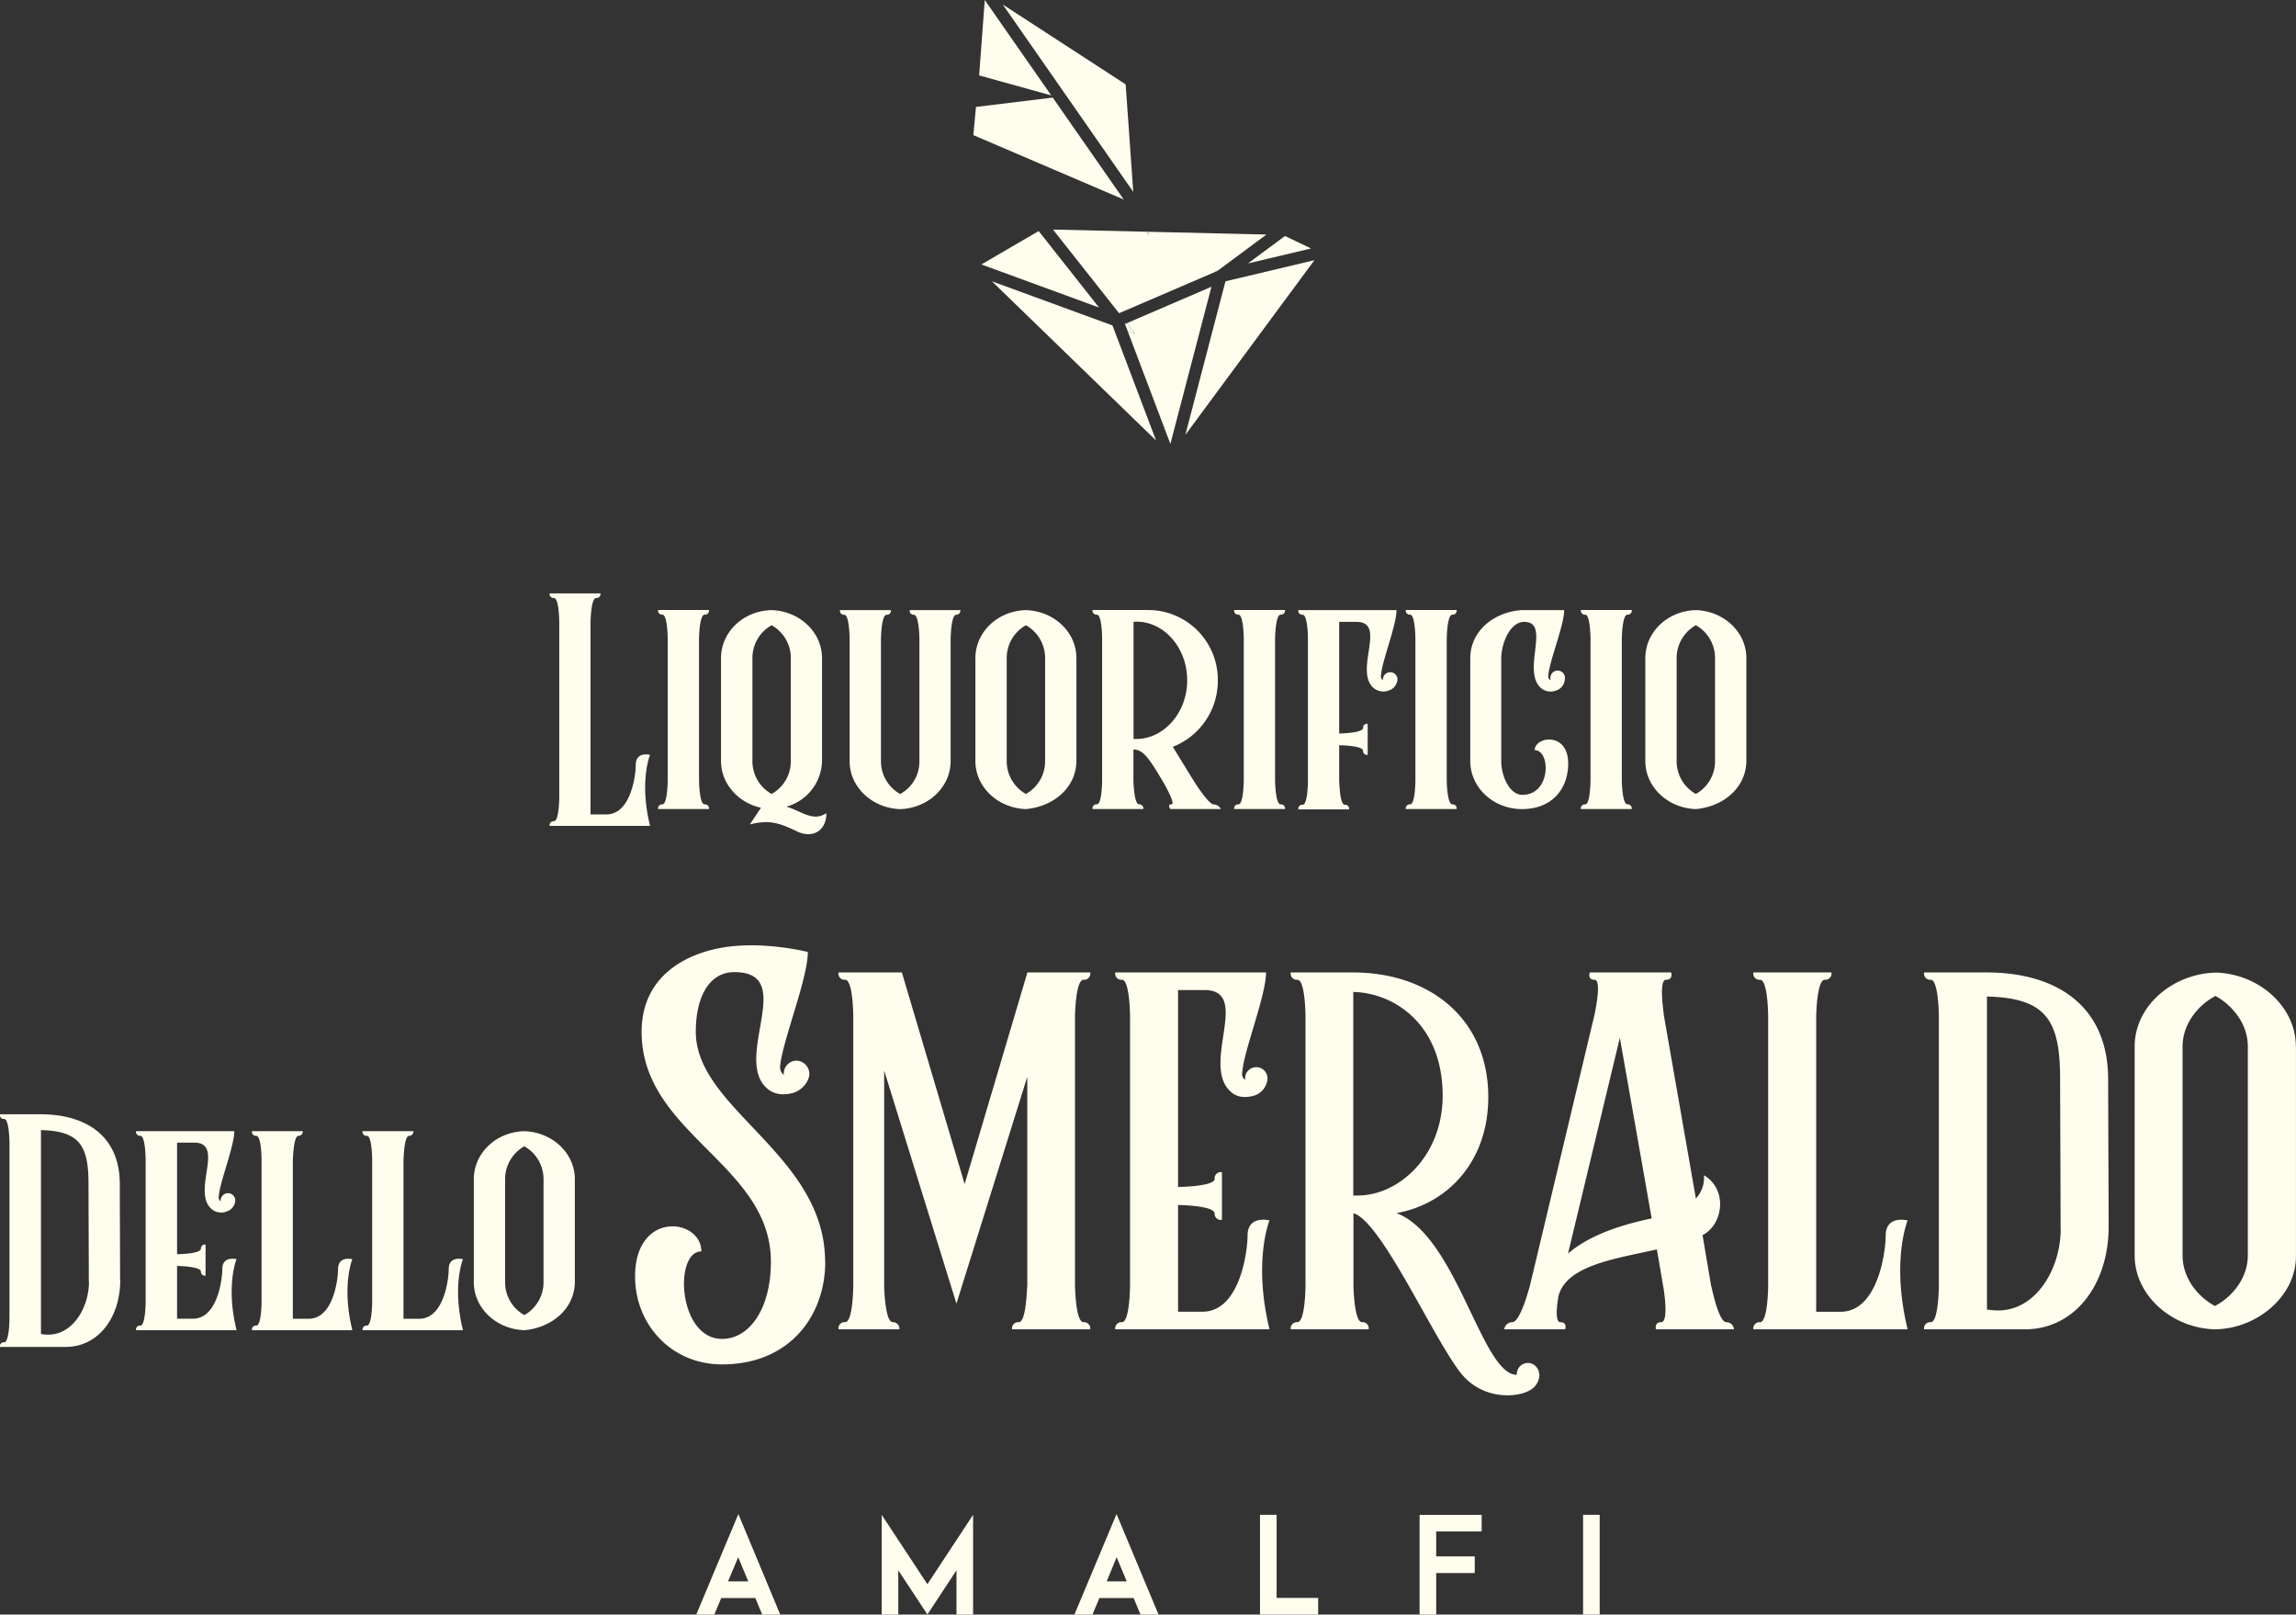
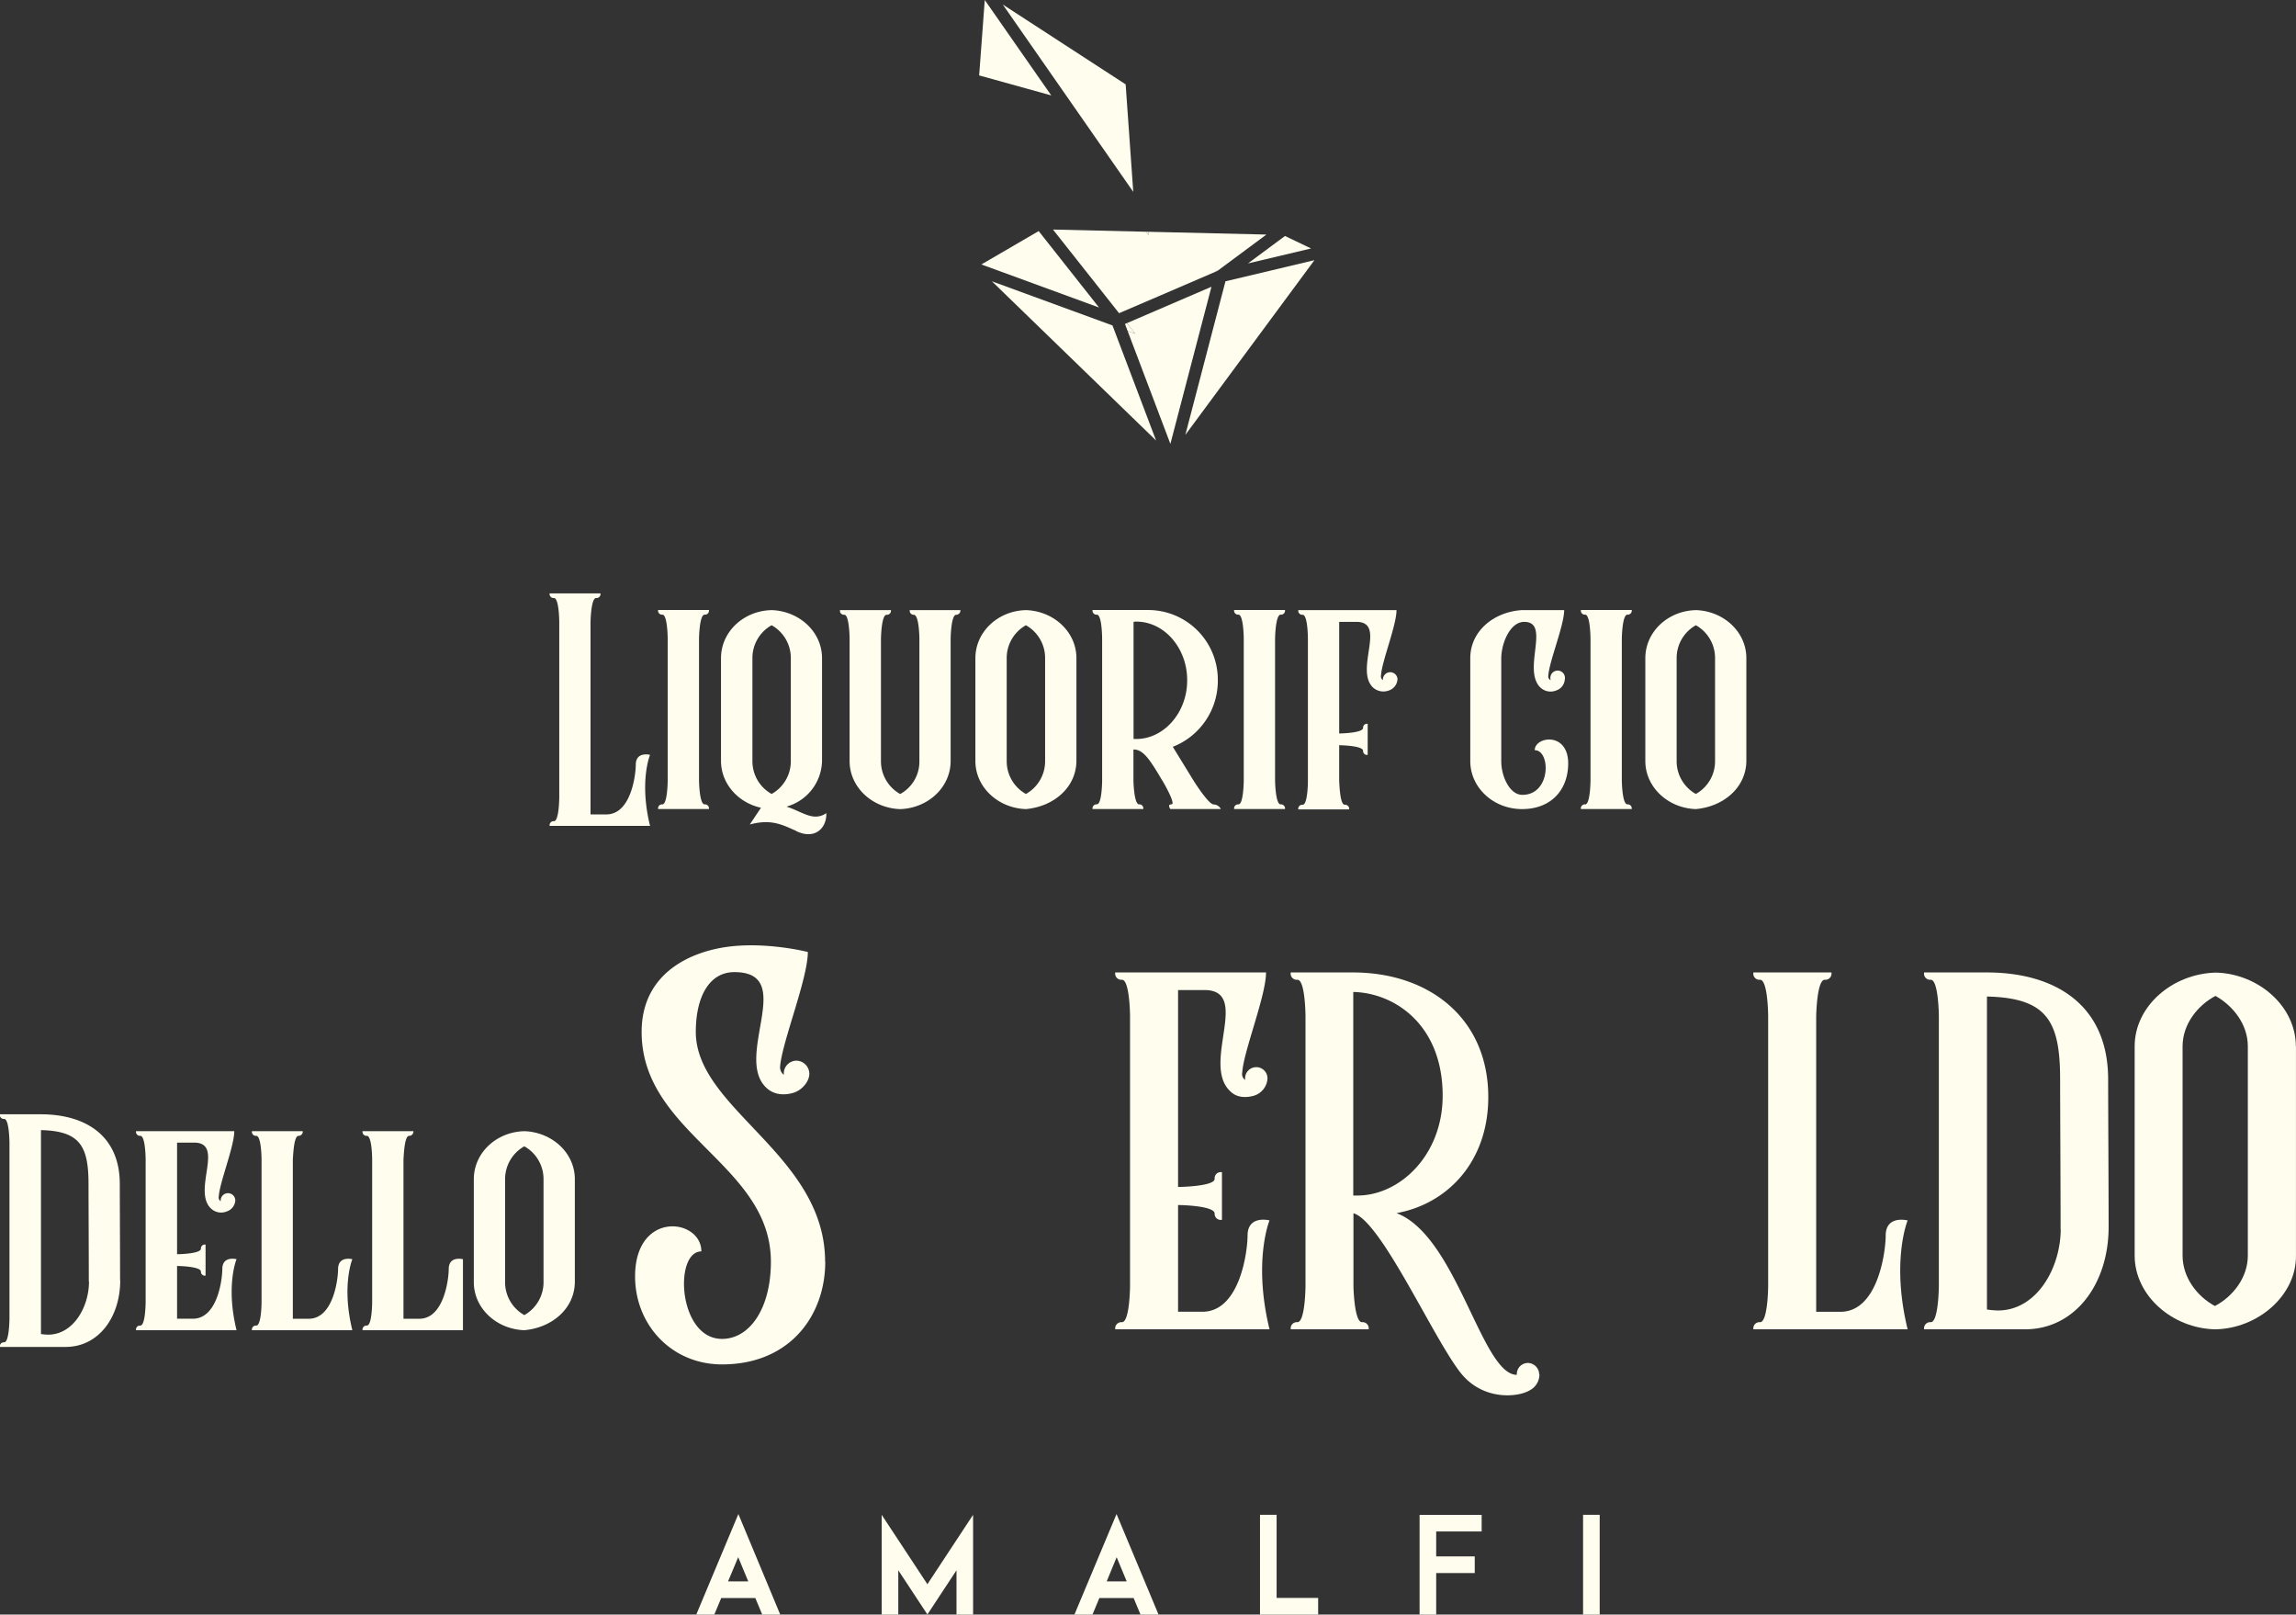
<svg xmlns="http://www.w3.org/2000/svg" id="Livello_2" data-name="Livello 2" viewBox="0 0 627.72 441.29">
  <rect x="0" y="0" width="627.72" height="441.29" fill="#333333" stroke="none" />
  <defs>
    <style>.cls-1{fill:#fffeee;}</style>
  </defs>
  <polygon class="cls-1" points="271.19 76.89 316.07 120.4 314.54 116.37 304.15 88.95 271.19 76.89" />
  <polygon class="cls-1" points="331.2 78.38 321.99 82.34 308.09 88.32 310.4 91.23 308.29 90.46 319.98 121.32 331 79.18 331.2 78.38" />
  <polygon class="cls-1" points="308.29 90.46 319.98 121.33 319.98 121.32 308.29 90.46" />
  <polygon class="cls-1" points="359.36 71.11 335.04 76.89 324.07 118.86 359.36 71.11" />
  <polygon class="cls-1" points="324.07 118.86 324.07 118.86 335.04 76.89 324.07 118.86" />
  <polygon class="cls-1" points="351.31 64.5 341.19 72 358.44 67.91 351.31 64.5" />
  <path class="cls-1" d="M431.62,100.88l17.25-4.1Z" transform="translate(-90.43 -28.88)" />
  <polygon class="cls-1" points="317.28 80.74 332.27 74.29 332.32 74.11 332.95 73.96 346.23 64.11 313.94 63.35 314 64.26 313.36 63.34 287.88 62.74 292.04 68 305.95 85.6 317.28 80.74" />
-   <polygon class="cls-1" points="305.95 85.61 305.95 85.61 317.28 80.74 305.95 85.61" />
  <polygon class="cls-1" points="332.32 74.11 332.27 74.29 332.84 74.05 332.96 73.96 332.32 74.11" />
  <polygon class="cls-1" points="332.96 73.96 346.23 64.11 346.23 64.11 332.96 73.96" />
  <path class="cls-1" d="M423.27,102.92l.11-.08Z" transform="translate(-90.43 -28.88)" />
  <polygon class="cls-1" points="283.97 63.16 268.31 72.28 269.24 72.62 300.47 84.05 290.07 70.88 283.97 63.16" />
  <polygon class="cls-1" points="300.48 84.05 300.48 84.05 269.24 72.62 300.48 84.05" />
  <polygon class="cls-1" points="283.97 63.16 283.97 63.16 290.07 70.88 283.97 63.16" />
  <polygon class="cls-1" points="307.56 88.54 308.29 90.46 310.4 91.23 308.09 88.32 307.56 88.54" />
  <polygon class="cls-1" points="267.7 20.61 287.41 26.08 269.23 0 267.7 20.61" />
-   <polygon class="cls-1" points="266.83 29.23 266.11 36.93 307.22 54.53 287.81 26.67 266.83 29.23" />
  <polygon class="cls-1" points="309.83 52.44 307.75 23.06 274.16 1.24 309.83 52.44" />
  <path class="cls-1" d="M400.26,81.32l-2.08-29.39Z" transform="translate(-90.43 -28.88)" />
  <polygon class="cls-1" points="314.01 64.27 313.94 63.35 313.36 63.34 314.01 64.27" />
  <path class="cls-1" d="M268.15,254.6H240.7a1.09,1.09,0,0,1,1.18-1.27c1.36,0,1.45-6,1.45-6.52V198.86c0-.51-.09-6.53-1.45-6.53a1.09,1.09,0,0,1-1.18-1.27h13.89a1.09,1.09,0,0,1-1.18,1.27c-1.44,0-1.53,6.61-1.53,6.61v52.53h4.58c6.52-.26,7.79-10.85,7.79-13.56,0-3.73,3.9-2.71,3.9-2.71s-3,7.2,0,19.4" transform="translate(-90.43 -28.88)" />
  <path class="cls-1" d="M284.25,250h-13.9a1.1,1.1,0,0,1,1.19-1.27c1.35,0,1.44-6.19,1.44-6.53v-38.8c0-.34-.09-6.52-1.44-6.52a1.1,1.1,0,0,1-1.19-1.27h13.9a1.1,1.1,0,0,1-1.19,1.27c-1.44,0-1.52,6.61-1.52,6.61v38.71s.08,6.53,1.52,6.53a1.1,1.1,0,0,1,1.19,1.27" transform="translate(-90.43 -28.88)" />
  <path class="cls-1" d="M308.14,256c-4-1.78-6.87-3.31-12.71-1.78l3.05-4.57c-6.27-1.36-10.93-6.61-10.93-12.8V208.77c0-7.2,6.18-13,13.89-13.13h.09c7.54.33,13.64,6,13.64,13.13v28.12a13.25,13.25,0,0,1-9.74,12.46c4.23,1.27,7.28,4.23,10.92,1.78.09,4.32-3.3,7.28-8.21,4.91m-12-19.15a10.23,10.23,0,0,0,5.25,9,10.25,10.25,0,0,0,5.25-9V208.77a10.27,10.27,0,0,0-5.25-9,10.25,10.25,0,0,0-5.25,9Z" transform="translate(-90.43 -28.88)" />
  <path class="cls-1" d="M351.85,196.91c-1.44,0-1.52,6.61-1.52,6.61V236.9c0,7.11-6.1,12.87-13.81,13.13-7.63-.26-13.81-6-13.81-13.13V203.43c0-.34-.09-6.52-1.44-6.52a1.1,1.1,0,0,1-1.19-1.28H334a1.1,1.1,0,0,1-1.19,1.28c-1.44,0-1.53,6.61-1.53,6.61V236.9a10.24,10.24,0,0,0,5.26,9,10.07,10.07,0,0,0,5.25-9V203.43c0-.34-.09-6.52-1.52-6.52a1.08,1.08,0,0,1-1.11-1.28H353a1.16,1.16,0,0,1-1.19,1.28" transform="translate(-90.43 -28.88)" />
  <path class="cls-1" d="M384.72,208.77v28.12c-.08,7.29-6.27,12.46-13.81,13.13-7.62-.25-13.81-6-13.81-13.13V208.77c0-7.2,6.19-13,13.9-13.13h.08c7.54.33,13.64,6,13.64,13.13m-8.56,0a10.25,10.25,0,0,0-5.25-9,10.27,10.27,0,0,0-5.25,9v28.12a10.25,10.25,0,0,0,5.25,9,10.23,10.23,0,0,0,5.25-9Z" transform="translate(-90.43 -28.88)" />
  <path class="cls-1" d="M424.2,250H410.39s-.93-1.28.34-1.28-2.29-6.18-2.54-6.52c-3.48-5.84-5.17-8.47-7.88-8.47v8.47c0,.34.17,6.52,1.53,6.52A1.1,1.1,0,0,1,403,250H389.13a1.1,1.1,0,0,1,1.18-1.28c1.36,0,1.44-6,1.44-6.52v-38.8c0-.51-.08-6.52-1.44-6.52a1.09,1.09,0,0,1-1.18-1.27h15.25a19.06,19.06,0,0,1,19,19.23A19.36,19.36,0,0,1,411.07,233l5.67,9.23s4.07,6.52,5.51,6.52A2.29,2.29,0,0,1,424.2,250M415,214.78c0-8.81-6.27-16-13.9-16a2.46,2.46,0,0,0-.76.08v32h.76c7.46,0,13.9-7.12,13.9-16" transform="translate(-90.43 -28.88)" />
  <path class="cls-1" d="M441.74,250h-13.9a1.1,1.1,0,0,1,1.19-1.27c1.35,0,1.44-6.19,1.44-6.53v-38.8c0-.34-.09-6.52-1.44-6.52a1.1,1.1,0,0,1-1.19-1.27h13.9a1.1,1.1,0,0,1-1.19,1.27c-1.44,0-1.52,6.61-1.52,6.61v38.71s.08,6.53,1.52,6.53a1.1,1.1,0,0,1,1.19,1.27" transform="translate(-90.43 -28.88)" />
  <path class="cls-1" d="M472.49,214.61a3.42,3.42,0,0,1-2.37,3,4.22,4.22,0,0,1-4.24-.76c-5.25-4.83,3.73-17.88-4.49-18h-4.83v30.5c.85,0,6.53-.17,6.53-1.53a1.06,1.06,0,0,1,1.26-1.1v8.48a1.07,1.07,0,0,1-1.26-1.11c0-1.35-5.68-1.52-6.53-1.52v9.82c.08.77.17,6.45,1.53,6.45a1.1,1.1,0,0,1,1.19,1.26h-13.9a1.09,1.09,0,0,1,1.19-1.26c1.44,0,1.44-6.53,1.44-6.53V203.52s0-6.61-1.44-6.61a1.1,1.1,0,0,1-1.19-1.27h26.85c0,4.15-4,14-4.23,17.79a1.27,1.27,0,0,0,.51,1.35v-.17a2,2,0,1,1,4,0" transform="translate(-90.43 -28.88)" />
-   <path class="cls-1" d="M488.67,250h-13.9a1.1,1.1,0,0,1,1.19-1.27c1.36,0,1.44-6.19,1.44-6.53v-38.8c0-.34-.08-6.52-1.44-6.52a1.1,1.1,0,0,1-1.19-1.27h13.9a1.09,1.09,0,0,1-1.18,1.27c-1.45,0-1.53,6.61-1.53,6.61v38.71s.08,6.53,1.53,6.53a1.09,1.09,0,0,1,1.18,1.27" transform="translate(-90.43 -28.88)" />
  <path class="cls-1" d="M519.17,237.49c0,7.28-4.66,12.53-12.62,12.53-7.8,0-14.15-5.84-14.15-13.13V208.77c0-7.45,6.52-12.71,14.23-13.14h11.44c0,4.16-4.07,14-4.32,17.8a1.19,1.19,0,0,0,.59,1.35v-.17a2,2,0,1,1,3.9,0,3.41,3.41,0,0,1-2.38,3,4.05,4.05,0,0,1-4.23-.76c-5.17-4.83,2.88-18-4.49-18-3.9,0-6.27,5.93-6.27,10v28.12c0,4.07,2.29,9.16,5.76,9.16,7.88,0,7.79-12.21,3.39-12.21,0-3.72,9.15-5.16,9.15,3.65" transform="translate(-90.43 -28.88)" />
  <path class="cls-1" d="M536.54,250h-13.9a1.1,1.1,0,0,1,1.19-1.27c1.35,0,1.44-6.19,1.44-6.53v-38.8c0-.34-.09-6.52-1.44-6.52a1.1,1.1,0,0,1-1.19-1.27h13.9a1.1,1.1,0,0,1-1.19,1.27c-1.44,0-1.52,6.61-1.52,6.61v38.71s.08,6.53,1.52,6.53a1.1,1.1,0,0,1,1.19,1.27" transform="translate(-90.43 -28.88)" />
  <path class="cls-1" d="M567.88,208.77v28.12c-.09,7.29-6.27,12.46-13.81,13.13-7.62-.25-13.81-6-13.81-13.13V208.77c0-7.2,6.19-13,13.9-13.13h.08c7.54.33,13.64,6,13.64,13.13m-8.56,0a10.25,10.25,0,0,0-5.25-9,10.27,10.27,0,0,0-5.25,9v28.12a10.25,10.25,0,0,0,5.25,9,10.23,10.23,0,0,0,5.25-9Z" transform="translate(-90.43 -28.88)" />
  <path class="cls-1" d="M303.74,470.17h-4.92l-1.89-4.52h-9.32l-1.89,4.52h-4.93L292.3,442.7ZM295,461.1l-2.75-6.61-2.77,6.61Z" transform="translate(-90.43 -28.88)" />
  <polygon class="cls-1" points="266.04 414.03 266.04 441.3 261.5 441.3 261.5 429.19 253.55 441.27 245.59 429.19 245.59 441.3 241.05 441.3 241.05 414.03 253.55 433 266.04 414.03" />
  <path class="cls-1" d="M407.17,470.17h-4.93l-1.88-4.52H391l-1.89,4.52h-4.93l11.51-27.47Zm-8.7-9.07-2.75-6.61L393,461.1Z" transform="translate(-90.43 -28.88)" />
  <polygon class="cls-1" points="360.38 436.75 360.38 441.29 344.48 441.29 344.48 414.03 349.02 414.03 349.02 436.75 360.38 436.75" />
  <polygon class="cls-1" points="392.65 418.58 392.65 425.4 403.19 425.4 403.19 429.94 392.65 429.94 392.65 441.3 388.11 441.3 388.11 414.04 405.08 414.04 405.08 418.58 392.65 418.58" />
  <rect class="cls-1" x="432.81" y="414.03" width="4.54" height="27.26" />
  <path class="cls-1" d="M316.05,373.74c0,14.7-9.66,28.06-28.22,28.06-13.81,0-23.77-10.84-23.77-24.05,0-18.12,18.12-15.89,18.12-6.83-7.57,0-6.38,23.91,5.65,23.91,7.57,0,13.36-8.32,13.36-21.09,0-26.74-35.34-34.91-35.34-62.82,0-15.31,12.18-21.54,22.87-23.17,11-1.64,22.57,1.33,22.57,1.33,0,7.28-7,24.51-7.57,31.19a2.59,2.59,0,0,0,1,2.38v-.3a3.49,3.49,0,0,1,3.41-3.57,3.62,3.62,0,0,1,3.57,3.57c0,2.08-1.93,4.45-4.31,5.2-1.93.59-5.05.89-7.42-1.34-9.06-8.46,8.46-31.63-8.77-31.63-6.83,0-10.54,6.68-10.54,16.34,0,21.08,35.35,33.56,35.35,62.82" transform="translate(-90.43 -28.88)" />
  <path class="cls-1" d="M123.3,378.81c0,10.08-5.92,18.21-14.9,18.21h-18a1.09,1.09,0,0,1,1.18-1.26c1.36,0,1.44-6.11,1.44-6.53v-48c0-.34-.08-6.52-1.44-6.52a1.09,1.09,0,0,1-1.18-1.27h11.18c11.95,0,21.6,5.59,21.6,19.06,0,4.49.08,19.31.08,26.26m-8.55.42c0-6.94-.08-22.87-.08-26.68,0-10.42-2.38-14.49-13-14.74v55.74a14.26,14.26,0,0,0,1.95.17c6.94,0,11.18-7.62,11.18-14.49" transform="translate(-90.43 -28.88)" />
  <path class="cls-1" d="M155.07,392.45H127.62a1.1,1.1,0,0,1,1.19-1.27c1.36,0,1.44-6,1.44-6.52V345.85c0-.5-.08-6.52-1.44-6.52a1.1,1.1,0,0,1-1.19-1.27h26.86c0,4.15-4,14-4.23,17.79a1.27,1.27,0,0,0,.51,1.36V357a2,2,0,1,1,4,0,3.38,3.38,0,0,1-2.37,3,4,4,0,0,1-4.23-.77c-5.25-4.83,3.73-17.87-4.49-18.05h-4.83v30.5c.84,0,6.52-.16,6.52-1.52a1.07,1.07,0,0,1,1.27-1.1v8.47a1.07,1.07,0,0,1-1.27-1.1c0-1.36-5.68-1.53-6.52-1.53v14.41h4.57c6.53-.26,7.8-10.85,7.8-13.56,0-3.73,3.89-2.71,3.89-2.71s-3,7.2,0,19.4" transform="translate(-90.43 -28.88)" />
  <path class="cls-1" d="M186.76,392.45H159.31a1.1,1.1,0,0,1,1.19-1.27c1.44,0,1.44-6.52,1.44-6.52V345.94s0-6.61-1.44-6.61a1.1,1.1,0,0,1-1.19-1.27H173.2a1.15,1.15,0,0,1-1.18,1.27c-1.27,0-1.44,5.42-1.53,6.44v43.55h4.58c6.52-.26,7.79-10.85,7.79-13.56,0-3.73,3.9-2.71,3.9-2.71s-3,7.2,0,19.4" transform="translate(-90.43 -28.88)" />
-   <path class="cls-1" d="M217,392.45H189.55a1.1,1.1,0,0,1,1.19-1.27c1.44,0,1.44-6.52,1.44-6.52V345.94s0-6.61-1.44-6.61a1.1,1.1,0,0,1-1.19-1.27h13.9a1.16,1.16,0,0,1-1.19,1.27c-1.27,0-1.44,5.42-1.52,6.44v43.55h4.57c6.52-.26,7.8-10.85,7.8-13.56,0-3.73,3.89-2.71,3.89-2.71s-3,7.2,0,19.4" transform="translate(-90.43 -28.88)" />
+   <path class="cls-1" d="M217,392.45H189.55a1.1,1.1,0,0,1,1.19-1.27c1.44,0,1.44-6.52,1.44-6.52V345.94s0-6.61-1.44-6.61a1.1,1.1,0,0,1-1.19-1.27h13.9a1.16,1.16,0,0,1-1.19,1.27c-1.27,0-1.44,5.42-1.52,6.44v43.55h4.57c6.52-.26,7.8-10.85,7.8-13.56,0-3.73,3.89-2.71,3.89-2.71" transform="translate(-90.43 -28.88)" />
  <path class="cls-1" d="M247.59,351.19v28.13c-.09,7.28-6.27,12.45-13.81,13.13-7.63-.25-13.81-6-13.81-13.13V351.19c0-7.2,6.18-13,13.89-13.13h.08c7.55.34,13.65,6,13.65,13.13m-8.56,0a10.27,10.27,0,0,0-5.25-9,10.26,10.26,0,0,0-5.26,9v28.13a10.27,10.27,0,0,0,5.26,9,10.28,10.28,0,0,0,5.25-9Z" transform="translate(-90.43 -28.88)" />
-   <path class="cls-1" d="M388.46,392.21H367.13a1.69,1.69,0,0,1,1.83-1.95c2.07,0,2.21-9.23,2.33-10V323.18l-19.37,62-19.76-63.7v58.77c0,.77.26,10,2.34,10a1.77,1.77,0,0,1,1.82,1.95H319.68a1.68,1.68,0,0,1,1.82-1.95c2.08,0,2.21-9.23,2.21-10V306.67c0-.78-.13-10-2.21-10a1.68,1.68,0,0,1-1.82-2H337l17.16,57.85,17.16-57.85h17.17a1.69,1.69,0,0,1-1.83,2c-2.21,0-2.33,10.14-2.33,10.14v73.32s.12,10.14,2.33,10.14a1.69,1.69,0,0,1,1.83,1.95" transform="translate(-90.43 -28.88)" />
  <path class="cls-1" d="M437.47,392.21H395.34a1.69,1.69,0,0,1,1.83-1.95c2.07,0,2.21-9.23,2.21-10V306.67c0-.78-.14-10-2.21-10a1.69,1.69,0,0,1-1.83-2h41.22c0,6.37-6.11,21.45-6.5,27.3a2,2,0,0,0,.78,2.08v-.26a3.06,3.06,0,1,1,6.11,0,5.25,5.25,0,0,1-3.64,4.55c-1.82.52-4.55.78-6.5-1.17-8.07-7.41,5.72-27.43-6.89-27.69h-7.41v53.82c1.3,0,10-.26,10-2.21a1.68,1.68,0,0,1,2-1.82v13a1.65,1.65,0,0,1-2-1.69c0-2.08-8.71-2.34-10-2.34V387.4h7c10-.38,12-16.64,12-20.8,0-5.72,6-4.16,6-4.16s-4.55,11.05,0,29.77" transform="translate(-90.43 -28.88)" />
  <path class="cls-1" d="M511.31,404.57a4.92,4.92,0,0,1-2.6,4.28c-3.12,1.95-12.87,3-19-4.81-7.54-9.62-21.71-41.47-29.25-43.55v19.77c0,.77.26,10,2.34,10a1.68,1.68,0,0,1,1.82,1.95H443.32a1.68,1.68,0,0,1,1.82-1.95c2.08,0,2.21-9.23,2.21-10V306.67c0-.78-.13-10-2.21-10a1.68,1.68,0,0,1-1.82-2h17c20.93,0,37,12.61,37,34.06,0,17.81-11.31,29.25-25.09,31.72,16.51,6.24,23.27,44.2,32.89,44.2v-.12a3.06,3.06,0,0,1,3-3.13,3.17,3.17,0,0,1,3.12,3.13m-26.39-76.19c0-19.37-13.13-28.08-24.44-28.34v55.64h1.17c11.44,0,23.27-10.92,23.27-27.3" transform="translate(-90.43 -28.88)" />
-   <path class="cls-1" d="M564.48,392.21H543.16s-.52-1.95,1.43-1.95c2.21,0,.65-9.49.52-10l-1.69-9.89c-11.7,2.6-24.7,4.42-26.91,12.75-.52,3-.91,7.14.52,7.14,2,0,1.3,1.95,1.3,1.95H501.69a2.24,2.24,0,0,1,2.21-1.95c2.21,0,4.68-9.62,4.81-10l17.55-73.59c.13-.52,2.21-10,.13-10s-1.3-2-1.3-2h22.23s.65,2-1.43,2-.52,9.75-.52,10l8.71,49.79a8.37,8.37,0,0,0,2.21-6.37c6.63,4,5.2,13.52-.39,16.38l2.34,13.79c.13.25,2,10,4.16,10a2.07,2.07,0,0,1,2.08,1.95M542,361.92l-8.71-49.4-14.17,59c4-3.51,10.92-7.15,22.88-9.62" transform="translate(-90.43 -28.88)" />
  <path class="cls-1" d="M611.93,392.21H569.81a1.68,1.68,0,0,1,1.82-1.95c2.08,0,2.21-9.23,2.21-10V306.67c0-.78-.13-10-2.21-10a1.68,1.68,0,0,1-1.82-2h21.32a1.68,1.68,0,0,1-1.82,2c-2.21,0-2.34,10.14-2.34,10.14v80.6h7c10-.38,12-16.64,12-20.8,0-5.72,6-4.16,6-4.16s-4.55,11.05,0,29.77" transform="translate(-90.43 -28.88)" />
  <path class="cls-1" d="M666.92,364.26c0,15.47-9.1,27.95-22.88,27.95H616.48a1.68,1.68,0,0,1,1.82-1.95c2.08,0,2.21-9.36,2.21-10V306.67c0-.52-.13-10-2.21-10a1.68,1.68,0,0,1-1.82-2h17.16c18.33,0,33.15,8.58,33.15,29.25,0,6.89.13,29.64.13,40.3m-13.13.65c0-10.66-.13-35.1-.13-41,0-16-3.64-22.23-20-22.62v85.55a25.14,25.14,0,0,0,3,.26c10.66,0,17.16-11.71,17.16-22.24" transform="translate(-90.43 -28.88)" />
  <path class="cls-1" d="M718.14,314.86v57.2c.14,10.93-10.53,20-22.1,20.15-11.7-.25-22-9.22-22-20.15v-57.2c0-11.05,10.4-19.89,22.24-20.15h.12c11.57.39,21.71,9.23,21.71,20.15m-13.13,0c0-6-4-11.05-8.84-13.78-4.94,2.6-9,7.8-9,13.78v57.2c0,6,4,11.18,8.84,13.78,4.94-2.6,9-7.8,9-13.78Z" transform="translate(-90.43 -28.88)" />
</svg>